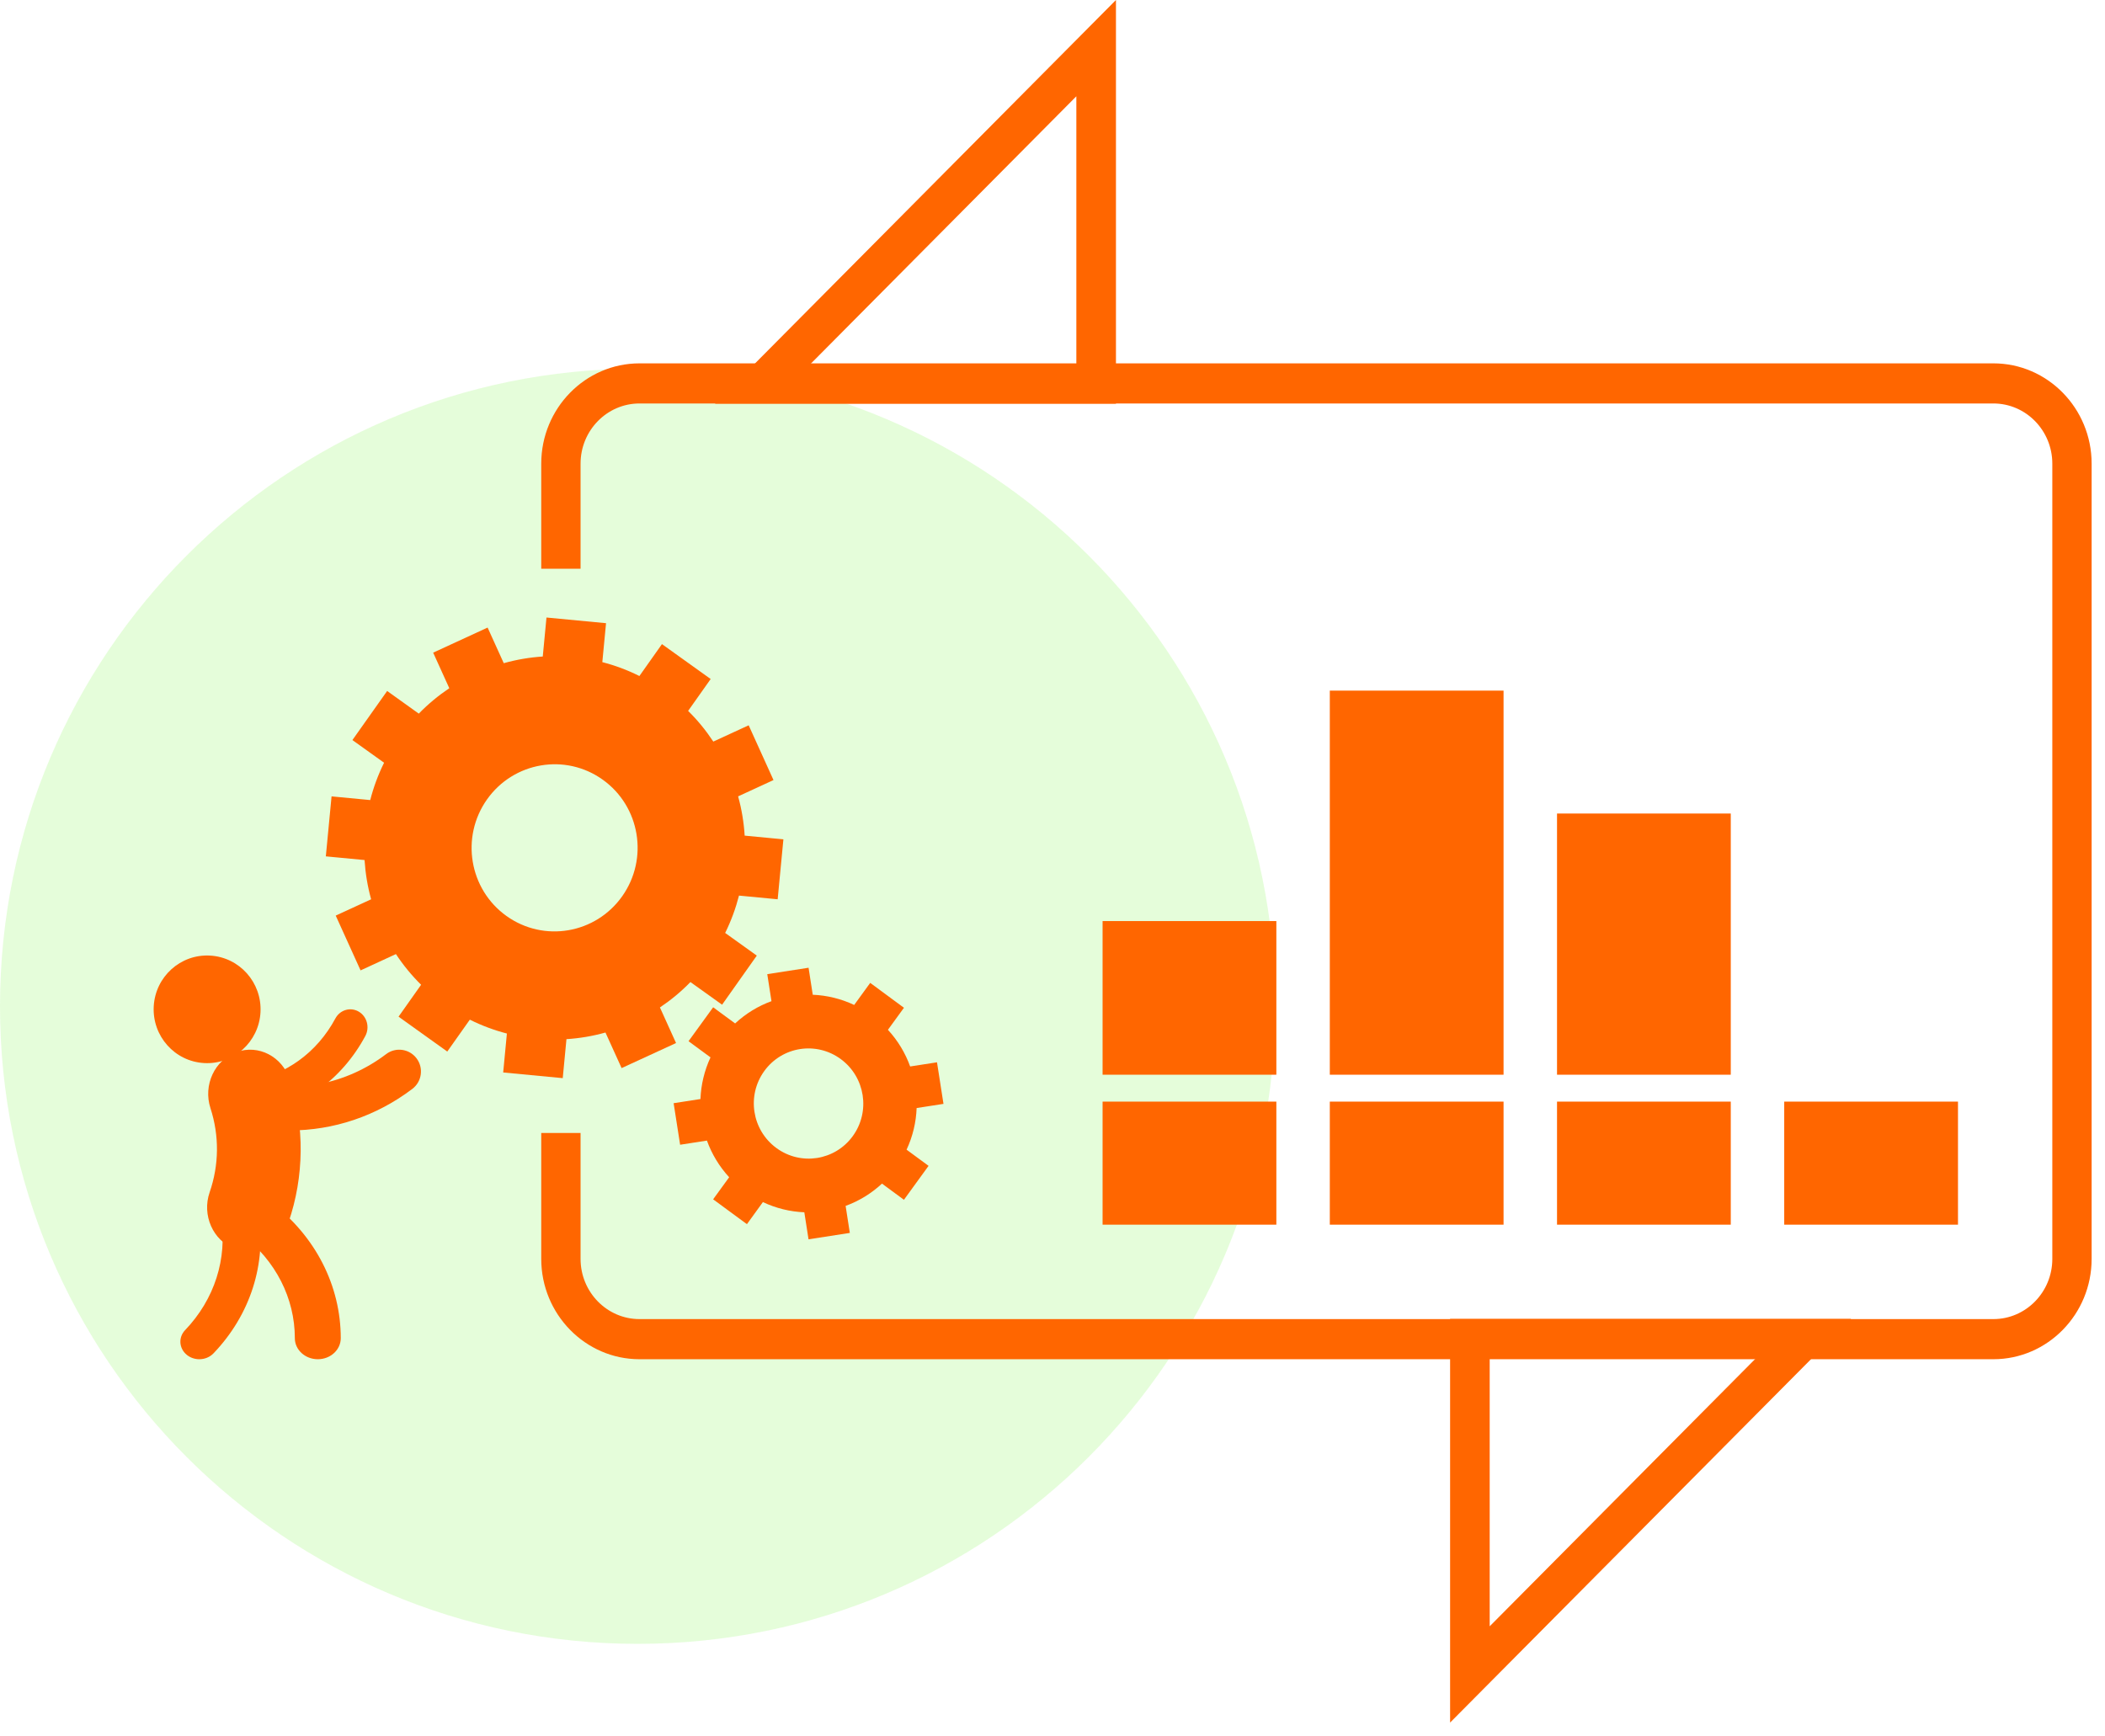
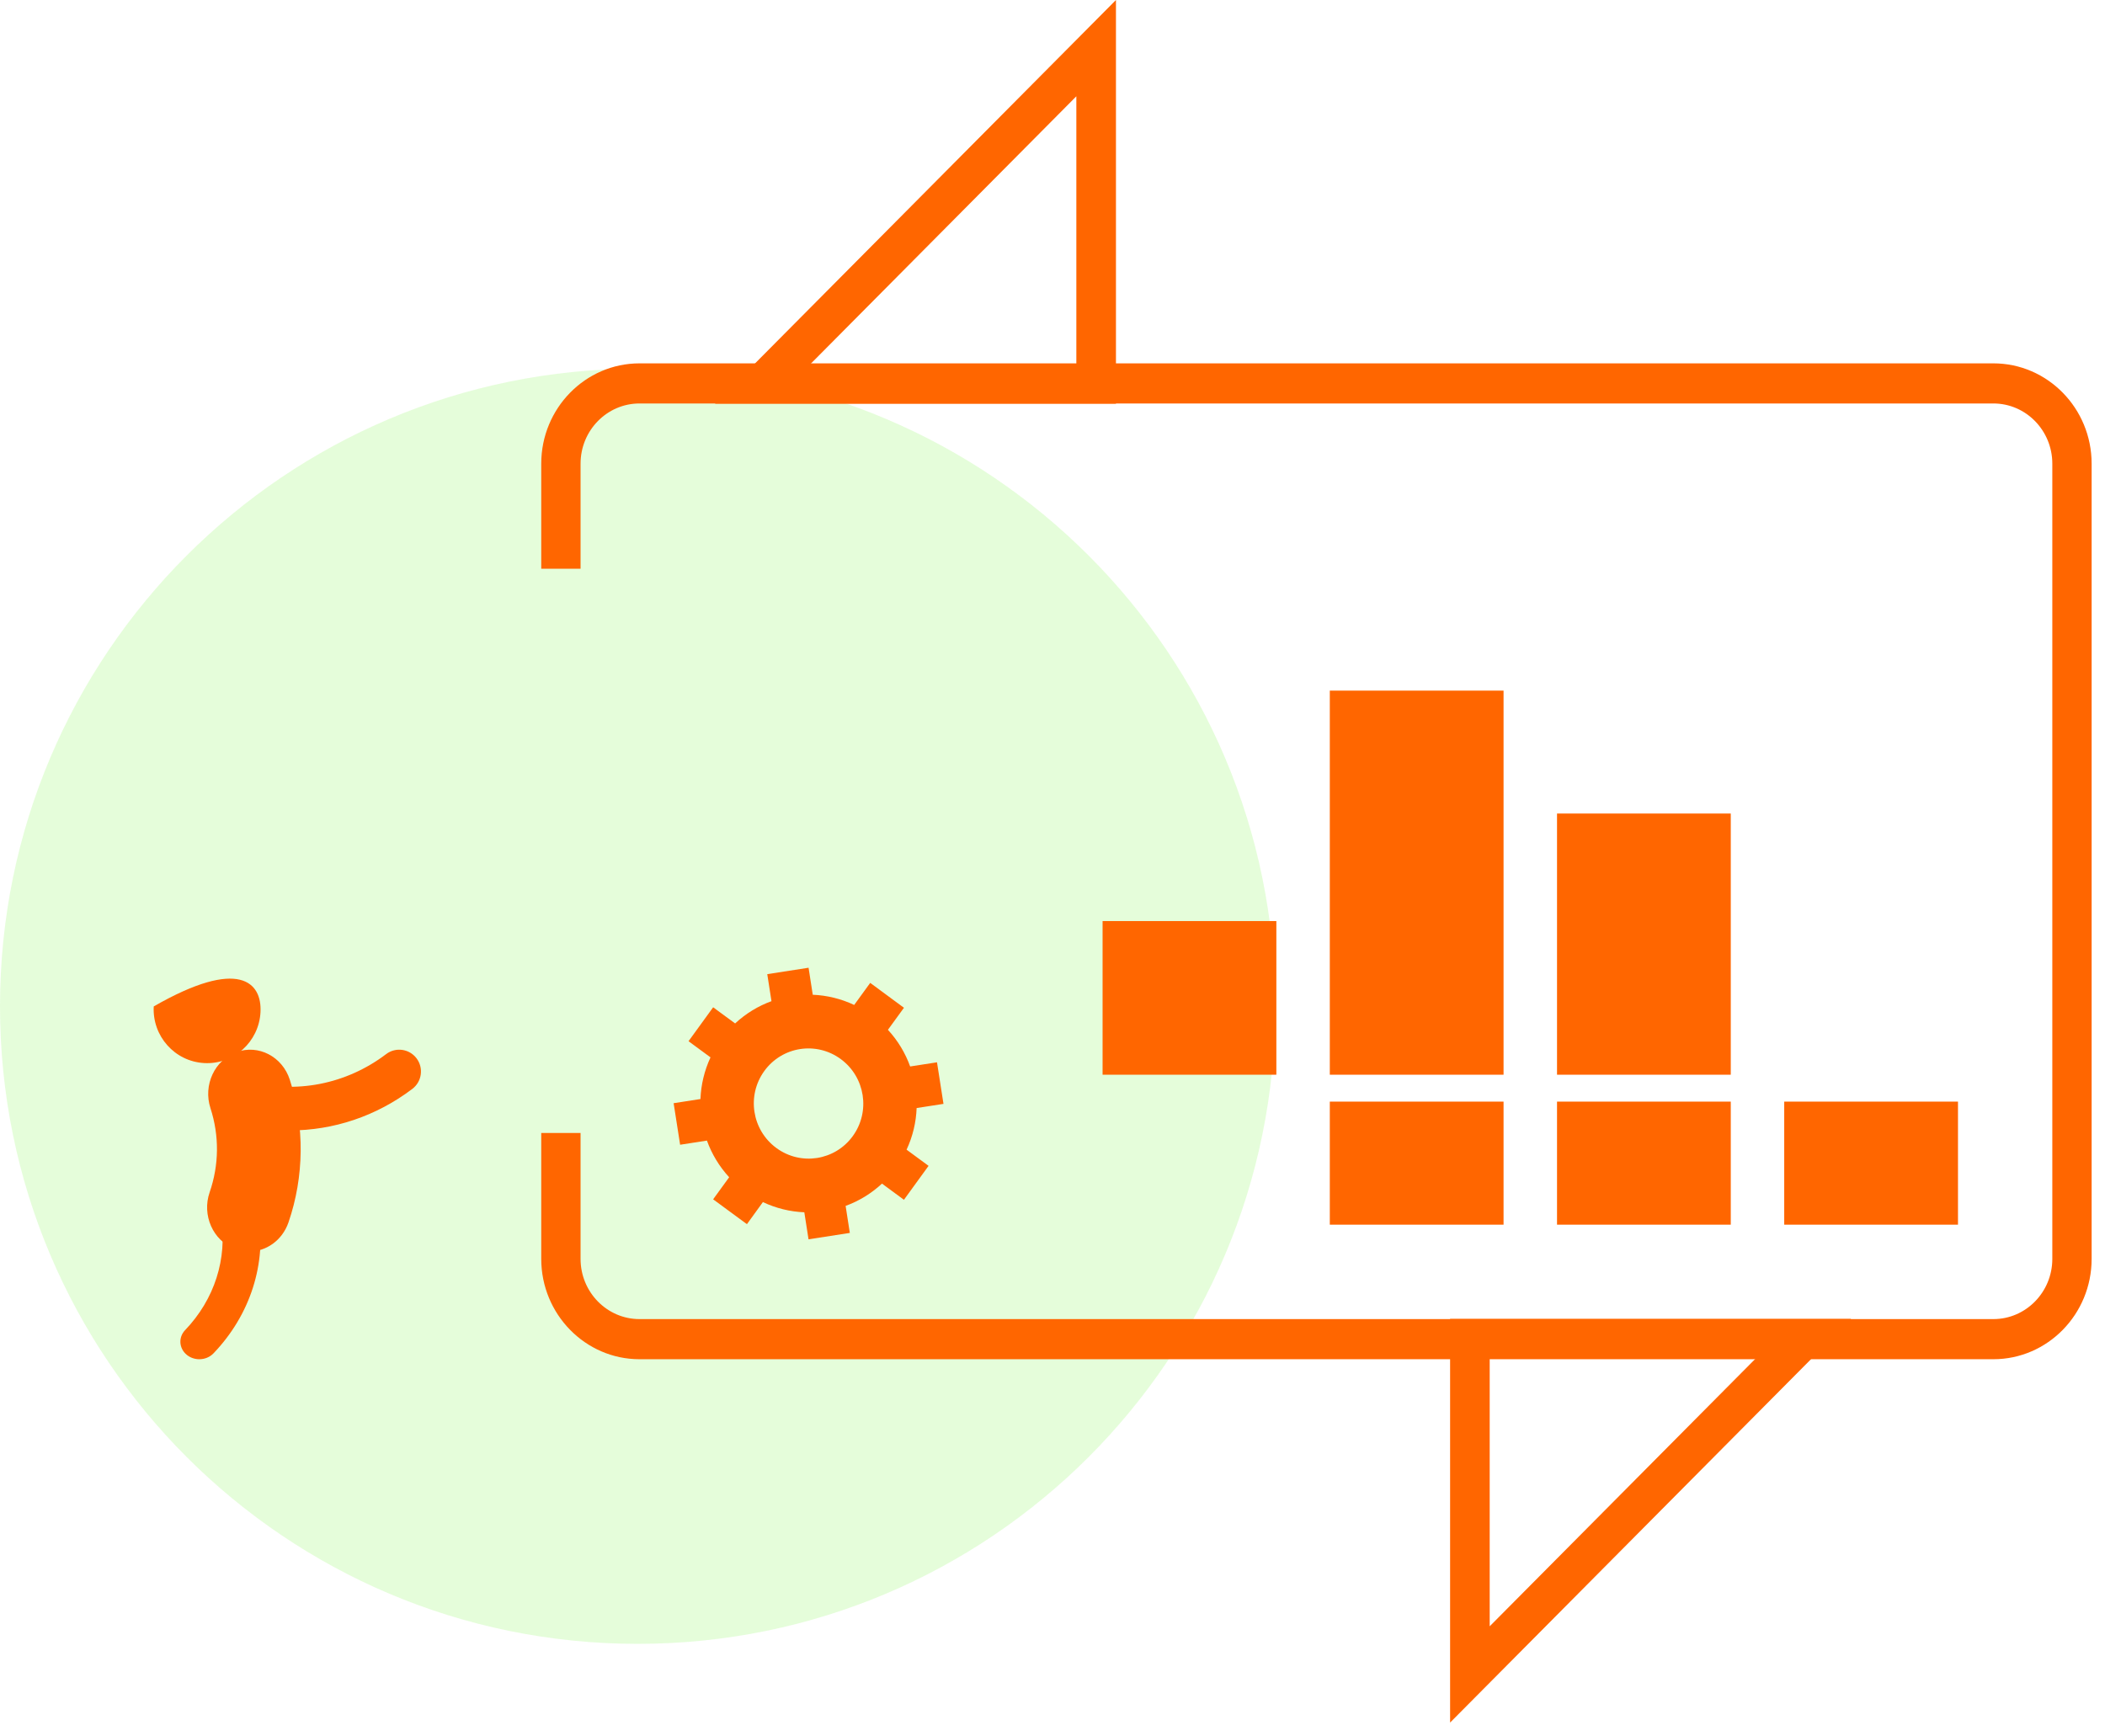
<svg xmlns="http://www.w3.org/2000/svg" width="137" height="113" viewBox="0 0 137 113" fill="none">
  <path opacity="0.25" fill-rule="evenodd" clip-rule="evenodd" d="M41.5 107C64.42 107 83 88.42 83 65.5C83 42.58 64.42 24 41.5 24C18.58 24 0 42.58 0 65.5C0 88.42 18.58 107 41.5 107Z" fill="#99FB6F" />
  <path fill-rule="evenodd" clip-rule="evenodd" d="M129.735 23.651H41.621C38.095 23.651 35.226 26.579 35.226 30.178V37.02H37.785V30.178C37.785 28.019 39.505 26.262 41.621 26.262H129.735C131.851 26.262 133.571 28.019 133.571 30.178V81.944C133.571 84.104 131.851 85.861 129.735 85.861H41.621C39.505 85.861 37.785 84.104 37.785 81.944V73.745H35.226V81.944C35.226 85.543 38.095 88.473 41.621 88.473H129.735C133.261 88.473 136.13 85.543 136.13 81.944V30.178C136.13 26.579 133.261 23.651 129.735 23.651Z" fill="#FF6600" />
  <path fill-rule="evenodd" clip-rule="evenodd" d="M16.208 81.465C15.899 81.465 15.585 81.41 15.277 81.292C13.861 80.749 13.13 79.101 13.644 77.608C14.261 75.82 14.279 73.926 13.697 72.131C13.21 70.628 13.97 68.994 15.396 68.481C16.82 67.967 18.37 68.769 18.859 70.272C19.834 73.279 19.804 76.581 18.773 79.573C18.368 80.74 17.323 81.465 16.208 81.465Z" fill="#FF6600" />
-   <path fill-rule="evenodd" clip-rule="evenodd" d="M16.335 72.705C15.792 72.705 15.317 72.292 15.232 71.715C15.138 71.078 15.558 70.483 16.168 70.386C18.573 70.004 20.637 68.514 21.826 66.294C22.128 65.732 22.807 65.531 23.349 65.848C23.885 66.163 24.076 66.873 23.775 67.436C22.244 70.286 19.594 72.203 16.504 72.693C16.448 72.702 16.39 72.705 16.335 72.705Z" fill="#FF6600" />
  <path fill-rule="evenodd" clip-rule="evenodd" d="M18.857 73.581C17.705 73.581 16.544 73.43 15.4 73.122C14.643 72.92 14.196 72.141 14.398 71.385C14.599 70.625 15.382 70.176 16.13 70.379C19.26 71.222 22.541 70.577 25.131 68.613C25.753 68.14 26.641 68.264 27.111 68.889C27.582 69.515 27.459 70.404 26.836 70.877C24.493 72.654 21.703 73.581 18.857 73.581Z" fill="#FF6600" />
-   <path fill-rule="evenodd" clip-rule="evenodd" d="M20.684 88.473C19.86 88.473 19.189 87.86 19.189 87.104C19.189 84.502 17.937 82.049 15.756 80.377C15.122 79.894 15.037 79.031 15.567 78.451C16.096 77.873 17.04 77.794 17.671 78.28C20.536 80.474 22.178 83.688 22.178 87.104C22.178 87.86 21.509 88.473 20.684 88.473Z" fill="#FF6600" />
  <path fill-rule="evenodd" clip-rule="evenodd" d="M12.973 88.473C12.681 88.473 12.389 88.379 12.156 88.187C11.646 87.769 11.598 87.048 12.048 86.578C13.963 84.579 14.813 81.915 14.381 79.272C14.28 78.65 14.744 78.069 15.418 77.975C16.092 77.879 16.72 78.308 16.821 78.932C17.362 82.245 16.296 85.581 13.897 88.088C13.652 88.343 13.314 88.473 12.973 88.473Z" fill="#FF6600" />
  <path fill-rule="evenodd" clip-rule="evenodd" d="M71.76 69.954H83.069V59.953H71.76V69.954Z" fill="#FF6600" />
-   <path fill-rule="evenodd" clip-rule="evenodd" d="M71.76 79.715H83.069V71.705H71.76V79.715Z" fill="#FF6600" />
  <path fill-rule="evenodd" clip-rule="evenodd" d="M86.548 69.954H97.856V44.953H86.548V69.954Z" fill="#FF6600" />
  <path fill-rule="evenodd" clip-rule="evenodd" d="M86.548 79.715H97.856V71.705H86.548V79.715Z" fill="#FF6600" />
  <path fill-rule="evenodd" clip-rule="evenodd" d="M101.336 69.954H112.644V52.953H101.336V69.954Z" fill="#FF6600" />
  <path fill-rule="evenodd" clip-rule="evenodd" d="M101.336 79.715H112.644V71.705H101.336V79.715Z" fill="#FF6600" />
  <path fill-rule="evenodd" clip-rule="evenodd" d="M116.123 79.715H127.432V71.705H116.123V79.715Z" fill="#FF6600" />
-   <path fill-rule="evenodd" clip-rule="evenodd" d="M16.954 65.887C16.85 67.818 15.21 69.301 13.292 69.196C11.373 69.093 9.903 67.441 10.005 65.509C10.109 63.576 11.749 62.094 13.667 62.199C15.587 62.304 17.056 63.955 16.954 65.887Z" fill="#FF6600" />
+   <path fill-rule="evenodd" clip-rule="evenodd" d="M16.954 65.887C16.85 67.818 15.21 69.301 13.292 69.196C11.373 69.093 9.903 67.441 10.005 65.509C15.587 62.304 17.056 63.955 16.954 65.887Z" fill="#FF6600" />
  <path fill-rule="evenodd" clip-rule="evenodd" d="M96.954 88.442V105.857L114.249 88.442H96.954ZM94.377 112.124V85.845H120.473L94.377 112.124Z" fill="#FF6600" />
  <path fill-rule="evenodd" clip-rule="evenodd" d="M52.759 23.683H70.052V6.268L52.759 23.683ZM72.63 26.279H46.534L72.63 0V26.279Z" fill="#FF6600" />
-   <path fill-rule="evenodd" clip-rule="evenodd" d="M40.496 58.336C38.764 60.786 35.391 61.36 32.961 59.621C30.532 57.881 29.965 54.485 31.696 52.036C33.429 49.588 36.801 49.012 39.231 50.752C41.66 52.491 42.227 55.887 40.496 58.336ZM48.096 58.295L50.613 58.535L50.986 54.632L48.465 54.392C48.413 53.528 48.27 52.671 48.039 51.836L50.342 50.775L48.726 47.21L46.424 48.27C45.954 47.559 45.41 46.887 44.785 46.273L46.253 44.198L43.082 41.926L41.614 44.003C40.833 43.611 40.025 43.312 39.201 43.099L39.443 40.564L35.567 40.195L35.325 42.733C34.466 42.789 33.616 42.934 32.786 43.167L31.735 40.849L28.192 42.482L29.242 44.797C28.535 45.271 27.867 45.822 27.256 46.451L25.197 44.976L22.936 48.171L24.997 49.647C24.607 50.434 24.308 51.249 24.096 52.077L21.579 51.837L21.206 55.741L23.726 55.981C23.782 56.845 23.923 57.702 24.154 58.536L21.85 59.597L23.467 63.163L25.768 62.102C26.238 62.815 26.784 63.485 27.407 64.099L25.939 66.176L29.11 68.446L30.578 66.371C31.359 66.761 32.167 67.06 32.99 67.273L32.749 69.808L36.625 70.177L36.867 67.639C37.725 67.585 38.577 67.44 39.406 67.208L40.456 69.523L43.999 67.892L42.95 65.575C43.658 65.101 44.324 64.552 44.935 63.923L46.996 65.397L49.255 62.201L47.196 60.726C47.585 59.938 47.883 59.125 48.096 58.295Z" fill="#FF6600" />
  <path fill-rule="evenodd" clip-rule="evenodd" d="M55.502 73.949C54.342 75.547 52.114 75.892 50.525 74.722C48.934 73.552 48.586 71.308 49.745 69.711C50.904 68.112 53.132 67.766 54.722 68.938C56.312 70.108 56.661 72.352 55.502 73.949ZM59.003 74.833C59.407 73.967 59.623 73.045 59.657 72.123L61.405 71.852L60.983 69.146L59.236 69.417C58.923 68.548 58.438 67.736 57.789 67.031L58.832 65.596L56.636 63.977L55.593 65.413C54.731 65.006 53.814 64.787 52.897 64.749L52.624 62.991L49.936 63.408L50.21 65.167C49.347 65.481 48.542 65.968 47.844 66.616L46.414 65.565L44.812 67.773L46.242 68.825C45.84 69.692 45.623 70.614 45.588 71.537L43.842 71.808L44.264 74.512L46.009 74.242C46.322 75.11 46.809 75.924 47.456 76.628L46.413 78.064L48.612 79.682L49.652 78.245C50.515 78.652 51.431 78.872 52.348 78.909L52.622 80.668L55.309 80.251L55.036 78.492C55.899 78.178 56.705 77.691 57.402 77.042L58.831 78.095L60.434 75.886L59.003 74.833Z" fill="#FF6600" />
</svg>